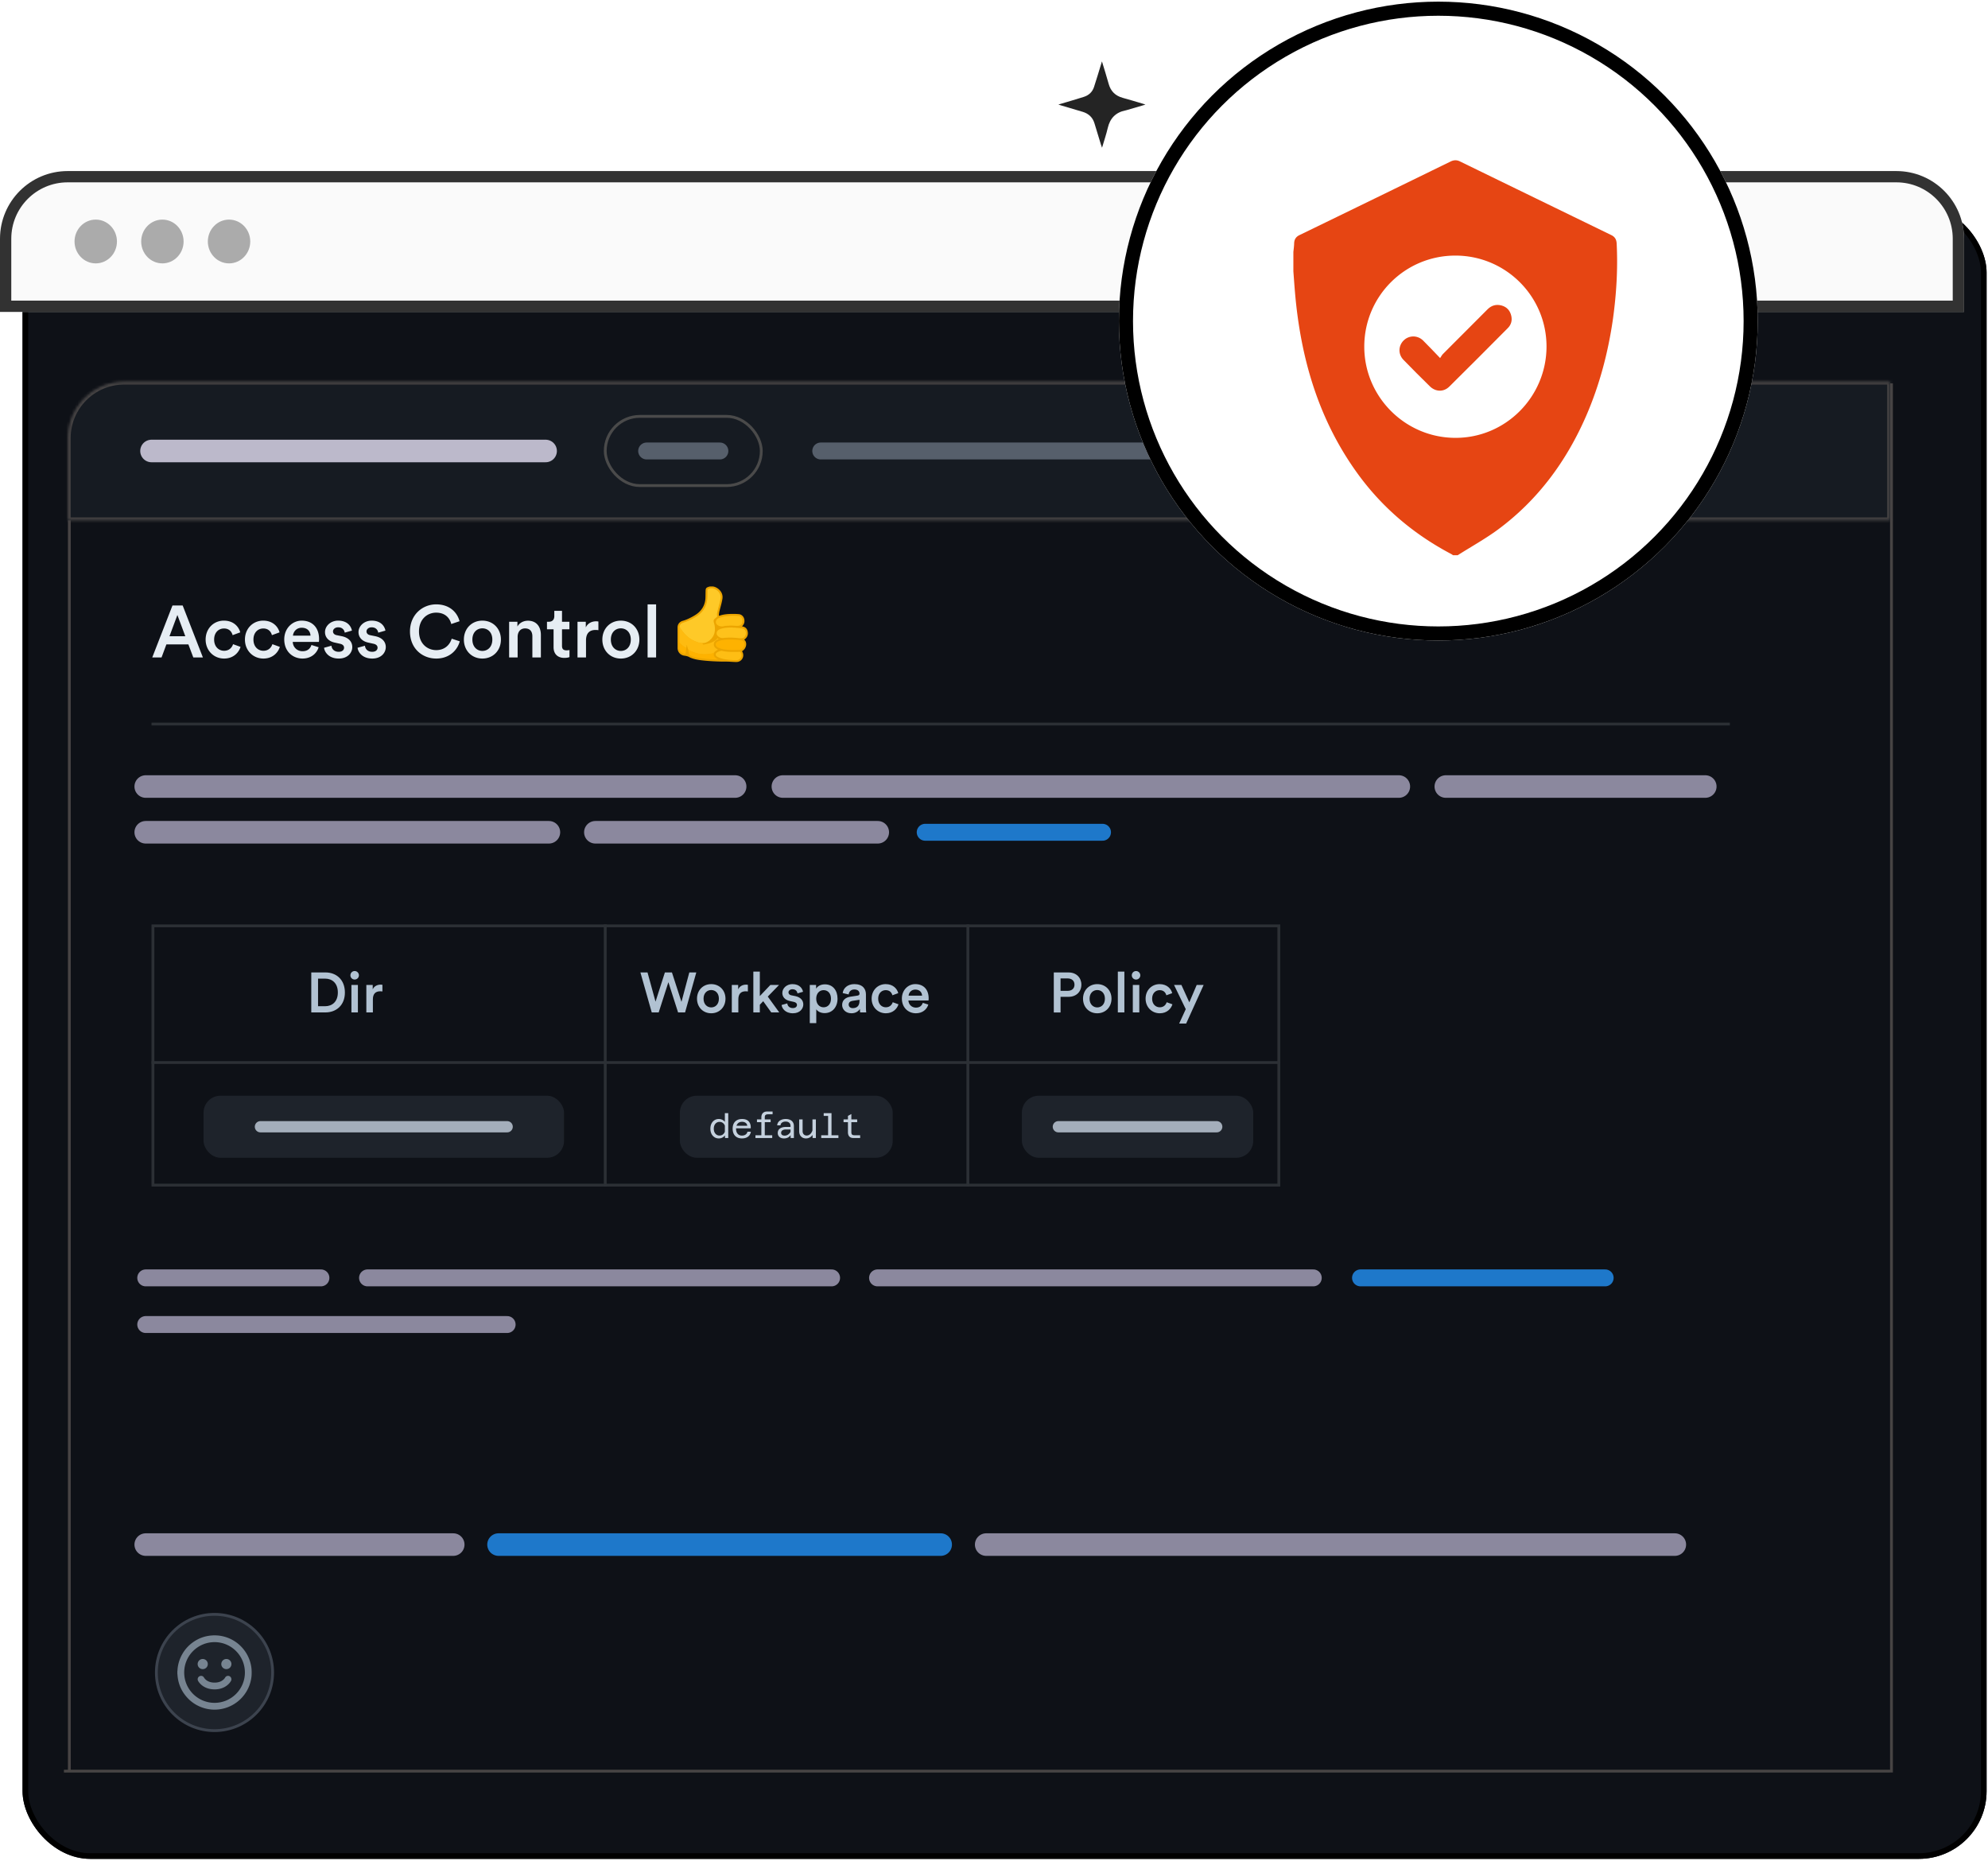
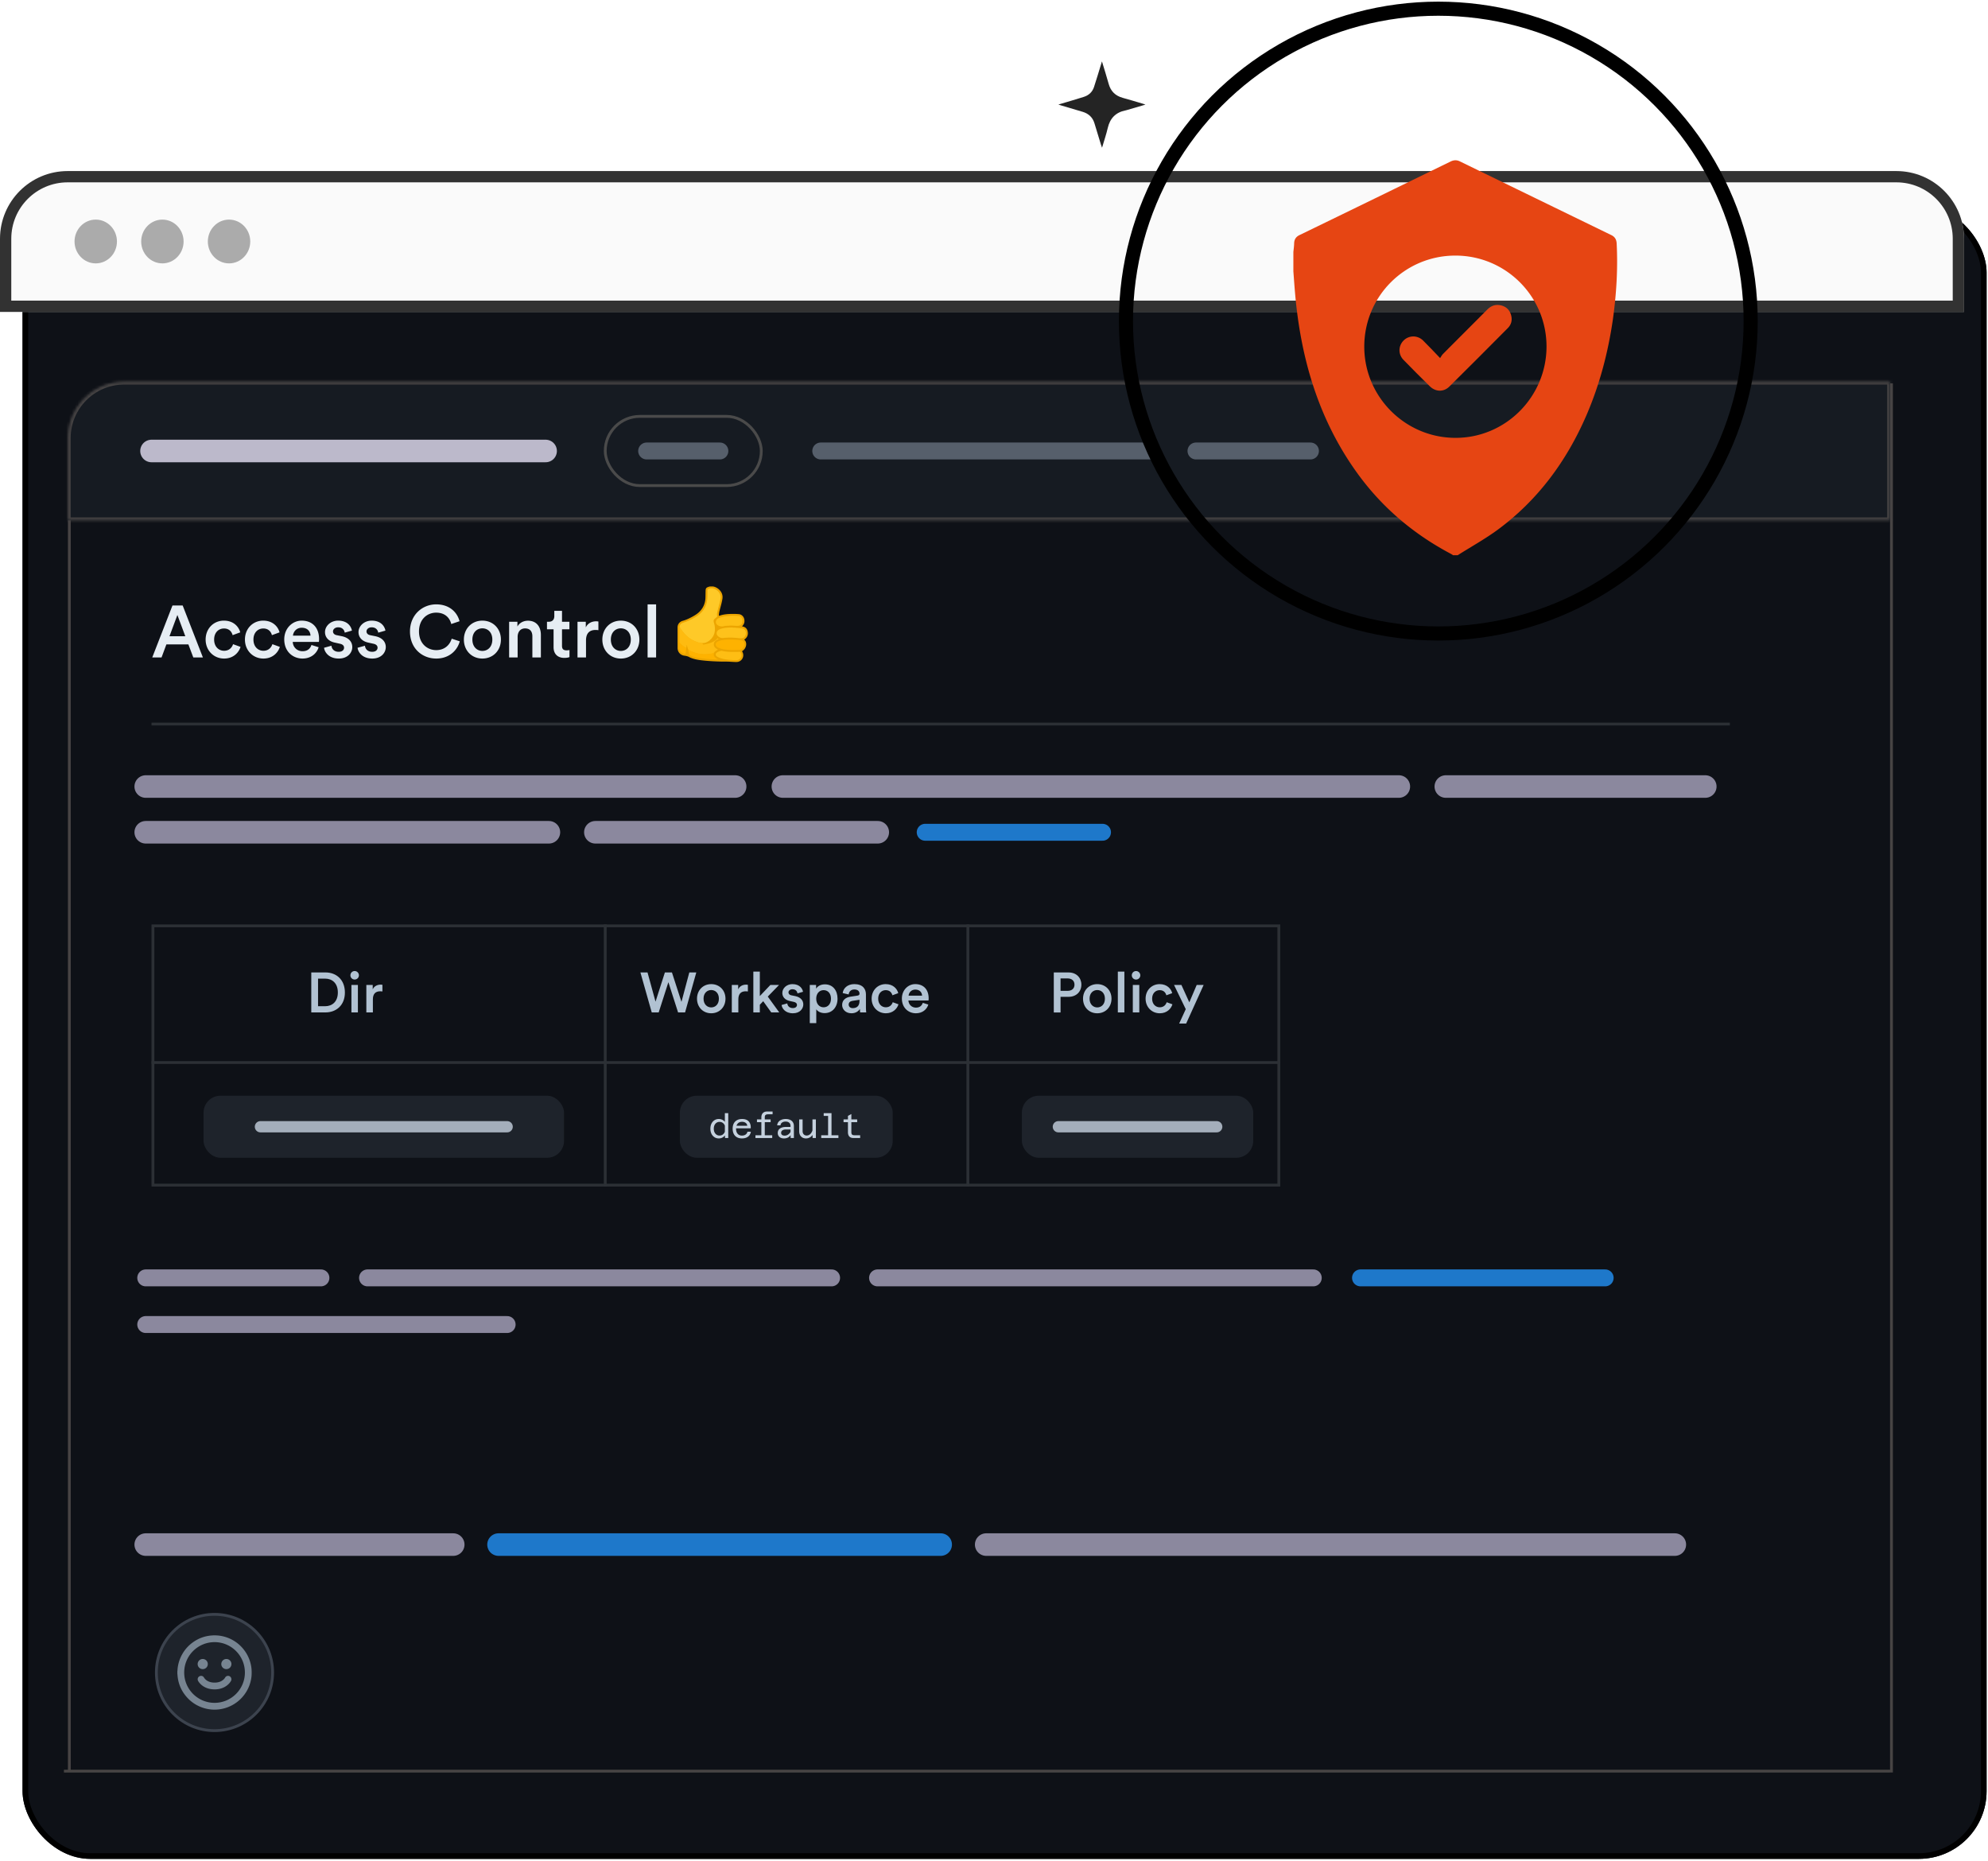
<svg xmlns="http://www.w3.org/2000/svg" width="705" height="660" fill="none">
  <g filter="url(#a)">
    <rect width="696.496" height="586.498" y="64.624" fill="#0E1117" rx="24" />
    <rect width="694.496" height="584.498" x="1" y="65.624" stroke="#000" stroke-width="2" rx="23" />
  </g>
  <path stroke="#2C3035" d="M613.449 256.736H53.733" />
  <path stroke="#474444" d="M24.59 184.468v443.046m645.676.5H22.675m648.091-492.076v492.554" />
  <mask id="b" fill="#fff">
    <path d="M24.05 155.354c0-11.046 8.955-20 20-20h626.216v49.114H24.051z" />
  </mask>
  <path fill="#161B22" d="M24.05 155.354c0-11.046 8.955-20 20-20h626.216v49.114H24.051z" />
  <path fill="#474444" d="M670.266 135.354h1v-1h-1zm0 49.114v1h1v-1zm-646.215 0h-1v1h1zm20-48.114h626.215v-2H44.051zm625.215-1v49.114h2v-49.114zm1 48.114H24.051v2h646.215zm-645.215 1v-29.114h-2v29.114zm19-50.114c-11.598 0-21 9.402-21 21h2c0-10.493 8.506-19 19-19z" mask="url(#b)" />
  <path fill="#FAFAFA" d="M0 84.655c0-13.255 10.745-24 24-24h648.496c13.255 0 24 10.745 24 24v25.949H0z" />
  <path stroke="#000" stroke-opacity=".8" stroke-width="4" d="M2 84.655c0-12.15 9.85-22 22-22h648.496c12.15 0 22 9.85 22 22v23.949H2z" />
  <ellipse cx="33.954" cy="85.629" fill="#363636" fill-opacity=".4" rx="7.52" ry="7.763" />
  <ellipse cx="57.587" cy="85.629" fill="#363636" fill-opacity=".4" rx="7.52" ry="7.763" />
  <ellipse cx="81.227" cy="85.629" fill="#363636" fill-opacity=".4" rx="7.52" ry="7.763" />
  <path fill="#ECA500" d="M251.9 207.943h.854c1.573.146 3.809 1.859 3.449 4.303-.191 1.292-.567 2.534-.893 3.787-.18.697-.365 1.393-.365 2.124 0 .157.033.224.213.163 1.551-.551 3.163-.635 4.787-.641.691 0 1.388.023 2.073.084 1.04.09 1.86.978 1.967 2.062.089.922-.085 1.422-.832 2.304 1.236.123 1.877.893 2.034 2.028.152 1.112-.32 2-1.259 2.635.006.011 0 .034.012.045 1.163.972.752 3.062-.59 3.916-.174.112-.214.174-.101.371a2.396 2.396 0 0 1-2.068 3.612c-.955.011-1.905-.095-2.86-.129-.893-.028-1.798-.011-2.691-.028-2.095-.051-4.191-.157-6.275-.382-1.349-.146-2.692-.326-3.978-.792-.298-.107-.607-.214-.877-.371-.556-.326-1.157-.455-1.786-.534-1.41-.168-2.422-1.298-2.427-2.725-.012-2.444-.012-4.888-.012-7.332 0-1.118.776-2.022 1.854-2.314 1.231-.337 2.377-.888 3.495-1.506.978-.539 1.916-1.135 2.674-1.978 1.163-1.286 1.781-2.798 1.866-4.522.039-.849.033-1.703.056-2.557.022-.972.208-1.213 1.135-1.511.174-.051.354-.107.545-.112" />
  <path fill="#FEC928" d="M241.006 222.106c.118-.68.539-1.101 1.18-1.286 1.168-.343 2.275-.832 3.354-1.394.68-.354 1.343-.736 1.961-1.191 1.769-1.286 2.887-2.989 3.224-5.174.18-1.146.175-2.304.169-3.461-.006-.758.067-.697.719-.916.888-.298 1.697-.011 2.433.472.764.506 1.326 1.169 1.483 2.113.09.545-.017 1.078-.112 1.606-.219 1.259-.669 2.461-.944 3.709-.146.646-.298 1.292-.157 1.96.016.09-.012.152-.09.214-.253.202-.495.427-.753.623-.416.321-.461.753-.354 1.214.09.41.247.803.315 1.214.337 1.988-.079 3.753-1.635 5.129-.585.517-1.242.921-2.034 1.062-1.545.219-2.916-.337-4.225-1.04-1.815-.971-3.18-2.432-4.287-4.157-.135-.208-.236-.433-.247-.697" />
  <path fill="#FEBB10" d="M241.006 222.106c.151.377.348.725.578 1.068.955 1.404 2.124 2.59 3.568 3.494a9.4 9.4 0 0 0 3.674 1.332c.27.039.551-.022.826-.039.051-.006.09.005.124.045-.129.09-.281.084-.422.106-.101.017-.179.04-.191.163-.005.118.073.163.163.203.236.095.467.011.686-.034.983-.18 1.944-.427 2.843-.882.505-.253.96-.568 1.348-.978.298-.309.303-.303.657.017-.842.337-1.635.73-1.708 1.775-.073 1.034.663 1.523 1.478 1.995-.511.258-1 .489-1.315.949-.129.231-.331.343-.584.399-.714.158-1.427.27-2.163.309-2.113.118-4.079-.354-5.955-1.309-.315-.157-.574-.342-.686-.691-.062-.225-.112-.449-.18-.674-.067-.208-.078-.438-.23-.713-.039.342-.067.612-.096.882-.196.32-.224.325-.533.106-.568-.404-1.073-.871-1.59-1.331-.202-.18-.287-.427-.349-.686v-5.185c0-.107-.039-.225.057-.321" />
  <path fill="#FEB200" d="M243.926 230.028c.522.736 1.371.933 2.135 1.23 1.101.427 2.247.635 3.433.692 1.101.05 2.168-.085 3.23-.315.23-.051.405-.185.579-.32-.304.679-.231 1.286.326 1.809q.312.296.702.5c.095.05.213.067.298.213-.416 0-.809.045-1.186-.011-.438-.067-.876-.051-1.309-.084a94 94 0 0 1-2.5-.191c-1.517-.152-3.028-.36-4.455-.95-.191-.078-.371-.18-.557-.264a.3.3 0 0 1-.174-.208q-.261-1.038-.522-2.101m-2.975-2.416c.449.939 1.354 1.416 2.095 2.057.208.174.242-.118.377-.146-.09.724-.186 1.455-.276 2.179-.011.102-.022.191-.157.169-.803-.107-1.449-.449-1.832-1.208a2.1 2.1 0 0 1-.202-.921c-.011-.703-.005-1.416-.005-2.13m21.718-.595c-.809-.107-1.623-.214-2.449-.191-.084-.09-.191-.051-.292-.057-.877-.005-1.753-.022-2.63.057-.32.039-.646.061-.966.112-.624.101-1.242.242-1.809.545-.629.337-.876.859-.635 1.393.141.315.41.54.708.697.86.444 1.787.668 2.753.736.051.017.107.05.157.05.826.062 1.652.152 2.484.118.494 0 .994.012 1.488 0 .343-.011.697-.011 1.029-.084.724-.163 1.342-.921 1.415-1.668.107-1.085-.354-1.59-1.253-1.708" />
  <path fill="#FEBF15" d="M263.315 219.926c-.023-.764-.685-1.505-1.444-1.517-.753-.011-1.506-.106-2.264-.067a.6.6 0 0 1-.202.028q.1-.018.202-.028c-.124 0-.242-.011-.365 0l-2.051.169c-.202.039-.404.067-.601.112-.736.163-1.467.348-2.107.786-.809.557-.77 1.607-.18 2.096.843.697 1.776.742 2.77.433.455-.012.91-.085 1.365-.057.056.006.113-.005.152-.056.73-.039 1.455.04 2.18.068.399.017.792.05 1.191-.012.388-.061.719-.213.978-.533.348-.422.387-.905.376-1.422" />
  <path fill="#FEC21B" d="M264.423 223.826c-.253-.63-.686-.978-1.388-1.023-.697-.045-1.382-.197-2.084-.191-.332-.124-.674-.023-1.012-.056-.084-.09-.191-.045-.292-.056-.595-.04-1.191.061-1.786.056-.45.056-.911.084-1.354.18-.585.123-1.158.269-1.675.601-.809.517-.91 1.545-.365 2.095.573.579 1.259.922 2.107.787.202-.034.405-.045.607-.068.376-.016.747-.039 1.123-.056h1.293c.522.006 1.039.079 1.562.101.567.023 1.129.158 1.696.13.534-.028 1.012-.163 1.304-.663.354-.579.533-1.175.264-1.837" />
  <path fill="#FEBE14" d="M262.603 231.326c-.101-.169-.258-.264-.472-.23-.483.078-.966.05-1.449.056-1.057.011-2.107.005-3.158-.113l-1.18-.168c-.163-.062-.337-.124-.511-.096a4.4 4.4 0 0 0-1.067.304c-.158.061-.304.14-.45.23-.685.438-.663 1.124.034 1.551.635.387 1.337.595 2.05.769.613.118 1.225.264 1.855.281.073.017.146.051.219.051.932.039 1.859.146 2.792.112.674-.022 1.157-.371 1.461-.966.314-.613.224-1.208-.124-1.781" />
  <path fill="#E6EDF3" d="M232.672 233.123h-3.016v-18.824h3.016zm-12.509-2.314c1.872 0 3.536-1.378 3.536-4.03 0-2.626-1.664-3.978-3.536-3.978-1.846 0-3.536 1.352-3.536 3.978s1.69 4.03 3.536 4.03m0-10.738c3.796 0 6.578 2.834 6.578 6.708 0 3.9-2.782 6.734-6.578 6.734-3.77 0-6.552-2.834-6.552-6.734 0-3.874 2.782-6.708 6.552-6.708m-7.954.312v3.068a6.6 6.6 0 0 0-.988-.078c-2.34 0-3.406 1.352-3.406 3.718v6.032h-3.016v-12.662h2.938v2.028c.598-1.378 2.002-2.184 3.666-2.184.364 0 .676.052.806.078m-12.906-3.796v3.874h2.626v2.678h-2.626v5.876c0 1.118.494 1.586 1.612 1.586.416 0 .91-.078 1.04-.104v2.496c-.182.078-.754.286-1.846.286-2.34 0-3.796-1.404-3.796-3.77v-6.37h-2.34v-2.678h.65c1.352 0 1.95-.858 1.95-1.976v-1.898zm-15.736 9.23v7.306h-3.016v-12.662h2.938v1.69c.832-1.456 2.34-2.054 3.744-2.054 3.094 0 4.576 2.236 4.576 5.018v8.008h-3.016v-7.488c0-1.56-.702-2.808-2.6-2.808-1.716 0-2.626 1.326-2.626 2.99m-12.509 4.992c1.872 0 3.536-1.378 3.536-4.03 0-2.626-1.664-3.978-3.536-3.978-1.846 0-3.536 1.352-3.536 3.978s1.69 4.03 3.536 4.03m0-10.738c3.796 0 6.578 2.834 6.578 6.708 0 3.9-2.782 6.734-6.578 6.734-3.77 0-6.552-2.834-6.552-6.734 0-3.874 2.782-6.708 6.552-6.708m-16.359 13.442c-4.966 0-9.308-3.588-9.308-9.594s4.498-9.62 9.282-9.62c4.68 0 7.462 2.756 8.294 5.98l-2.938.988c-.546-2.236-2.262-4.03-5.356-4.03-3.042 0-6.084 2.21-6.084 6.682 0 4.316 2.964 6.604 6.11 6.604 3.094 0 4.862-1.976 5.486-4.056l2.86.936c-.832 3.12-3.64 6.11-8.346 6.11m-27.9-3.822 2.626-.728c.104 1.144.962 2.158 2.574 2.158 1.248 0 1.898-.676 1.898-1.456 0-.676-.468-1.196-1.482-1.404l-1.872-.416c-2.236-.494-3.406-1.95-3.406-3.692 0-2.21 2.028-4.082 4.654-4.082 3.536 0 4.68 2.288 4.888 3.536l-2.548.728c-.104-.728-.65-1.898-2.34-1.898-1.066 0-1.82.676-1.82 1.456 0 .676.494 1.17 1.274 1.326l1.924.39c2.392.52 3.64 1.976 3.64 3.848 0 1.924-1.56 4.056-4.784 4.056-3.666 0-5.07-2.392-5.226-3.822m-11.883 0 2.626-.728c.104 1.144.962 2.158 2.574 2.158 1.248 0 1.898-.676 1.898-1.456 0-.676-.468-1.196-1.482-1.404l-1.872-.416c-2.236-.494-3.406-1.95-3.406-3.692 0-2.21 2.028-4.082 4.654-4.082 3.536 0 4.68 2.288 4.888 3.536l-2.548.728c-.104-.728-.65-1.898-2.34-1.898-1.066 0-1.82.676-1.82 1.456 0 .676.494 1.17 1.274 1.326l1.924.39c2.392.52 3.64 1.976 3.64 3.848 0 1.924-1.56 4.056-4.784 4.056-3.666 0-5.07-2.392-5.226-3.822m-11.021-4.29h6.214c-.052-1.482-1.04-2.808-3.12-2.808-1.898 0-2.99 1.456-3.094 2.808m6.552 3.302 2.548.806c-.676 2.21-2.678 4.004-5.72 4.004-3.432 0-6.474-2.496-6.474-6.786 0-4.004 2.964-6.656 6.162-6.656 3.9 0 6.188 2.574 6.188 6.578 0 .494-.052.91-.078.962h-9.256c.078 1.924 1.586 3.302 3.458 3.302 1.82 0 2.756-.962 3.172-2.21m-17.086-5.85c-1.846 0-3.484 1.378-3.484 3.926s1.638 3.978 3.536 3.978c1.976 0 2.886-1.378 3.172-2.34l2.652.962c-.598 1.976-2.496 4.134-5.824 4.134-3.718 0-6.552-2.886-6.552-6.734 0-3.9 2.834-6.708 6.474-6.708 3.406 0 5.278 2.132 5.798 4.16l-2.704.988c-.286-1.118-1.144-2.366-3.068-2.366m-13.939 0c-1.846 0-3.484 1.378-3.484 3.926s1.638 3.978 3.536 3.978c1.976 0 2.886-1.378 3.172-2.34l2.652.962c-.598 1.976-2.496 4.134-5.824 4.134-3.718 0-6.552-2.886-6.552-6.734 0-3.9 2.834-6.708 6.474-6.708 3.406 0 5.278 2.132 5.798 4.16l-2.704.988c-.286-1.118-1.144-2.366-3.068-2.366m-10.872 10.27-1.742-4.628h-7.8l-1.716 4.628H53.99l7.176-18.434h3.614l7.176 18.434zm-5.642-15.054-2.808 7.54h5.616z" />
  <path stroke="#565F6B" stroke-linecap="round" stroke-width="6" d="M424.129 159.911h40.596m-173.663 0h116.711m-178.453 0h25.969" />
  <rect width="55.34" height="24.545" x="214.633" y="147.638" stroke="#4A4A4A" rx="12.273" />
  <path stroke="#BCB9CB" stroke-linecap="round" stroke-width="8" d="M53.73 159.911h139.76" />
  <path stroke="#8B889E" stroke-linecap="round" stroke-width="8" d="M51.68 278.89h209.019" />
  <path stroke="#8B889E" stroke-linecap="round" stroke-width="6" d="M51.68 453.115h62.129M51.68 469.658h128.166" />
  <path stroke="#8B889E" stroke-linecap="round" stroke-width="8" d="M51.68 547.684h109.049" />
  <path stroke="#1E78CA" stroke-linecap="round" stroke-width="8" d="M176.793 547.684h156.799" />
  <path stroke="#8B889E" stroke-linecap="round" stroke-width="8" d="M349.73 547.684h244.209" />
  <path stroke="#8B889E" stroke-linecap="round" stroke-width="6" d="M311.199 453.115h154.522" />
  <path stroke="#1E78CA" stroke-linecap="round" stroke-width="6" d="M482.477 453.115h86.761" />
  <path stroke="#8B889E" stroke-linecap="round" stroke-width="8" d="M51.68 295.107h142.976m82.977-16.217h218.431" />
  <path stroke="#8B889E" stroke-linecap="round" stroke-width="6" d="M130.336 453.115h164.572" />
  <path stroke="#8B889E" stroke-linecap="round" stroke-width="8" d="M512.727 278.89h92.013m-393.607 16.217h100.146" />
  <path stroke="#1E78CA" stroke-linecap="round" stroke-width="6" d="M328.102 295.107h62.88" />
  <path stroke="#2C3035" d="M454.012 376.757H53.735m160.898-48.968v92.936m128.601-92.936v92.936" />
  <path fill="#B1C2D2" d="M135.614 349.19v2.36c-.26-.04-.52-.06-.76-.06-1.8 0-2.62 1.04-2.62 2.86v4.64h-2.32v-9.74h2.26v1.56c.46-1.06 1.54-1.68 2.82-1.68.28 0 .52.04.62.06m-8.694 9.8h-2.3v-9.74h2.3zm-2.66-13.16c0-.84.68-1.52 1.5-1.52.84 0 1.52.68 1.52 1.52s-.68 1.5-1.52 1.5c-.82 0-1.5-.66-1.5-1.5m-11.473 10.96h2.52c2.46 0 4.5-1.58 4.5-4.86 0-3.32-2.02-4.92-4.48-4.92h-2.54zm2.6 2.2h-5v-14.18h5.02c3.86 0 6.9 2.56 6.9 7.12 0 4.54-3.08 7.06-6.92 7.06m206.823-5.94h4.78c-.04-1.14-.8-2.16-2.4-2.16-1.46 0-2.3 1.12-2.38 2.16m5.04 2.54 1.96.62c-.52 1.7-2.06 3.08-4.4 3.08-2.64 0-4.98-1.92-4.98-5.22 0-3.08 2.28-5.12 4.74-5.12 3 0 4.76 1.98 4.76 5.06 0 .38-.04.7-.06.74h-7.12c.06 1.48 1.22 2.54 2.66 2.54 1.4 0 2.12-.74 2.44-1.7m-13.143-4.5c-1.42 0-2.68 1.06-2.68 3.02s1.26 3.06 2.72 3.06c1.52 0 2.22-1.06 2.44-1.8l2.04.74c-.46 1.52-1.92 3.18-4.48 3.18-2.86 0-5.04-2.22-5.04-5.18 0-3 2.18-5.16 4.98-5.16 2.62 0 4.06 1.64 4.46 3.2l-2.08.76c-.22-.86-.88-1.82-2.36-1.82m-15.464 5.26c0-1.74 1.28-2.7 2.94-2.94l2.5-.38c.56-.08.72-.36.72-.7 0-.82-.56-1.48-1.84-1.48-1.22 0-1.9.78-2 1.76l-2.12-.48c.18-1.68 1.7-3.18 4.1-3.18 3 0 4.14 1.7 4.14 3.64v4.84c0 .88.1 1.46.12 1.56h-2.16c-.02-.06-.1-.46-.1-1.24-.46.74-1.42 1.54-3 1.54-2.04 0-3.3-1.4-3.3-2.94m3.74 1.12c1.3 0 2.42-.62 2.42-2.52v-.44l-2.54.38c-.72.12-1.3.52-1.3 1.32 0 .66.5 1.26 1.42 1.26m-12.911 5.32h-2.3v-13.54h2.24v1.32c.48-.84 1.6-1.54 3.1-1.54 2.88 0 4.5 2.2 4.5 5.08 0 2.92-1.78 5.12-4.58 5.12-1.4 0-2.46-.6-2.96-1.34zm5.22-8.68c0-1.82-1.06-3.02-2.62-3.02-1.52 0-2.62 1.2-2.62 3.02 0 1.86 1.1 3.06 2.62 3.06 1.54 0 2.62-1.2 2.62-3.06m-17.52 2.24 2.02-.56c.08.88.74 1.66 1.98 1.66.96 0 1.46-.52 1.46-1.12 0-.52-.36-.92-1.14-1.08l-1.44-.32c-1.72-.38-2.62-1.5-2.62-2.84 0-1.7 1.56-3.14 3.58-3.14 2.72 0 3.6 1.76 3.76 2.72l-1.96.56c-.08-.56-.5-1.46-1.8-1.46-.82 0-1.4.52-1.4 1.12 0 .52.38.9.98 1.02l1.48.3c1.84.4 2.8 1.52 2.8 2.96 0 1.48-1.2 3.12-3.68 3.12-2.82 0-3.9-1.84-4.02-2.94m-.9-7.1-4 4.12 4.08 5.62h-2.84l-2.86-3.98-1.2 1.26v2.72h-2.3v-14.48h2.3v8.68l3.74-3.94zm-11.056-.06v2.36c-.26-.04-.52-.06-.76-.06-1.8 0-2.62 1.04-2.62 2.86v4.64h-2.32v-9.74h2.26v1.56c.46-1.06 1.54-1.68 2.82-1.68.28 0 .52.04.62.06m-13.002 8.02c1.44 0 2.72-1.06 2.72-3.1 0-2.02-1.28-3.06-2.72-3.06-1.42 0-2.72 1.04-2.72 3.06s1.3 3.1 2.72 3.1m0-8.26c2.92 0 5.06 2.18 5.06 5.16 0 3-2.14 5.18-5.06 5.18-2.9 0-5.04-2.18-5.04-5.18 0-2.98 2.14-5.16 5.04-5.16m-10.55 6.3 2.78-10.44h2.48l-3.98 14.18h-2.48l-3.44-10.72-3.44 10.72h-2.46l-4.02-14.18h2.52l2.84 10.36 3.32-10.36h2.5zm178.976 7.68h-2.48l2.34-5.1-4.16-8.58h2.62l2.8 6.16 2.62-6.16h2.46zm-9.386-11.84c-1.42 0-2.68 1.06-2.68 3.02s1.26 3.06 2.72 3.06c1.52 0 2.22-1.06 2.44-1.8l2.04.74c-.46 1.52-1.92 3.18-4.48 3.18-2.86 0-5.04-2.22-5.04-5.18 0-3 2.18-5.16 4.98-5.16 2.62 0 4.06 1.64 4.46 3.2l-2.08.76c-.22-.86-.88-1.82-2.36-1.82m-7.233 7.9h-2.3v-9.74h2.3zm-2.66-13.16c0-.84.68-1.52 1.5-1.52.84 0 1.52.68 1.52 1.52s-.68 1.5-1.52 1.5c-.82 0-1.5-.66-1.5-1.5m-2.631 13.16h-2.32v-14.48h2.32zm-9.624-1.78c1.44 0 2.72-1.06 2.72-3.1 0-2.02-1.28-3.06-2.72-3.06-1.42 0-2.72 1.04-2.72 3.06s1.3 3.1 2.72 3.1m0-8.26c2.92 0 5.06 2.18 5.06 5.16 0 3-2.14 5.18-5.06 5.18-2.9 0-5.04-2.18-5.04-5.18 0-2.98 2.14-5.16 5.04-5.16m-13.007 2.38h2.5c1.52 0 2.44-.84 2.44-2.18 0-1.36-.92-2.22-2.44-2.22h-2.5zm2.86 2.12h-2.86v5.54h-2.4v-14.18h5.26c2.72 0 4.52 1.84 4.52 4.32 0 2.5-1.8 4.32-4.52 4.32" />
  <path stroke="#2C3035" d="M54.234 328.289h399.275v91.936H54.234z" />
  <rect width="127.832" height="22" x="72.188" y="388.524" fill="#1E232B" rx="6" />
  <rect width="82.045" height="22" x="362.383" y="388.524" fill="#1E232B" rx="6" />
  <rect width="75.482" height="22" x="241.102" y="388.524" fill="#1E232B" rx="6" />
  <path fill="#C5D1DE" d="M302.613 403.524q-.612 0-1.044-.24a1.6 1.6 0 0 1-.648-.708 2.5 2.5 0 0 1-.216-1.068v-5.832l1.212-.66v6.492q0 .288.084.528t.324.372q.252.132.732.132h1.98v.984zm-3.468-5.616v-.984h4.836v.984zm-5.479 5.616v-8.82h1.212v8.82zm-2.436 0v-.984h6.096v.984zm.876-7.836v-.984h2.16v.984zm-7.48 1.236v4.164q0 .696.396 1.128.396.42 1.032.42.732 0 1.296-.528.576-.54.912-1.668l.192 1.356q-.372.936-1.08 1.404a2.7 2.7 0 0 1-1.524.468q-.744 0-1.296-.312a2.24 2.24 0 0 1-.84-.888q-.3-.564-.3-1.332v-4.212zm4.704 0v6.6h-1.152l-.06-1.488v-5.112zm-8.945 6.6-.048-1.5v-2.82q0-.708-.468-1.104-.456-.408-1.26-.408-.78 0-1.272.36a1.25 1.25 0 0 0-.54.972h-1.188q.06-.708.456-1.2a2.5 2.5 0 0 1 1.056-.768q.66-.276 1.524-.276.888 0 1.536.3.648.288.996.84.36.552.36 1.344v4.26zm-2.388.144q-.648 0-1.14-.228a1.85 1.85 0 0 1-.768-.672 1.9 1.9 0 0 1-.276-1.032q0-1.02.78-1.584.792-.564 2.208-.564h1.692v.9h-1.74q-.816 0-1.284.312-.456.312-.456.876 0 .468.324.732.336.264.9.264.72 0 1.272-.384a2.9 2.9 0 0 0 .912-1.08l.132.888a2.43 2.43 0 0 1-.96 1.164q-.648.408-1.596.408m-7.997-.144v-7.344q0-.612.228-1.068t.672-.72q.456-.264 1.116-.264h1.968v.984h-1.608q-.324 0-.6.084a.78.78 0 0 0-.42.312q-.144.216-.144.636v7.38zm-1.56-5.616v-.984h4.848v.984zm-.54 5.616v-.984h5.952v.984zm-4.78.144q-1.02 0-1.764-.408a2.8 2.8 0 0 1-1.14-1.188q-.396-.78-.396-1.86t.396-1.848a2.8 2.8 0 0 1 1.152-1.176q.756-.408 1.8-.408 1.596 0 2.376.888.78.876.684 2.412h-5.448l.012-.912 4.2.012a1.36 1.36 0 0 0-.552-1.02q-.504-.384-1.272-.384-1.032 0-1.584.648t-.552 1.836q0 .708.24 1.26.252.54.72.84t1.128.3q.78 0 1.296-.372.528-.372.648-1.008h1.212q-.156 1.116-.996 1.752t-2.16.636m-8.224-6.888a2.8 2.8 0 0 1 1.248.276q.564.264.912.744v-3.096h1.2v8.82h-1.14l-.036-.924q-.348.48-.924.78a2.7 2.7 0 0 1-1.26.288q-.876 0-1.548-.444a3.04 3.04 0 0 1-1.056-1.224q-.372-.78-.372-1.776 0-1.008.372-1.788.384-.78 1.056-1.212.672-.444 1.548-.444m.264 5.868q.648 0 1.152-.36.504-.372.744-.996v-2.148a2.03 2.03 0 0 0-.744-.984q-.504-.36-1.152-.36-.6 0-1.056.312-.456.3-.72.852-.252.54-.252 1.26 0 .708.252 1.26.264.54.72.852t1.056.312" />
  <path stroke="#C5D1DE" stroke-linecap="round" stroke-opacity=".8" stroke-width="4" d="M92.36 399.524h87.488m195.48 0h56.152" />
  <circle cx="76.069" cy="593.037" r="20.612" fill="#1E232B" stroke="#3C434E" />
  <path fill="#778491" d="M75.681 579.866h.823c.066.008.134.02.203.023a12 12 0 0 1 2.152.274q2.093.447 3.93 1.536a13.1 13.1 0 0 1 3.857 3.47 13.07 13.07 0 0 1 2.498 6.134c.117.857.117 1.72.085 2.58a11 11 0 0 1-.242 1.819 12.96 12.96 0 0 1-2.367 5.239 13.1 13.1 0 0 1-4.17 3.627 13.1 13.1 0 0 1-5.45 1.609 13.2 13.2 0 0 1-2.797-.105q-1.321-.185-2.574-.641a12.96 12.96 0 0 1-5.166-3.411c-2.146-2.312-3.32-5.05-3.525-8.201-.009-.114-.029-.228-.044-.341v-.875c.015-.125.041-.254.047-.379q.054-.945.248-1.872a13 13 0 0 1 1.47-3.863 13.05 13.05 0 0 1 3.582-4.029c2.17-1.6 4.604-2.463 7.3-2.574.047-.003.094-.014.14-.02m11.166 13.18c-.003-5.947-4.813-10.761-10.746-10.772-5.883-.009-10.778 4.755-10.778 10.769 0 5.956 4.84 10.761 10.772 10.758 5.924-.003 10.755-4.825 10.752-10.755" />
  <path fill="#778491" d="M76.173 599.031c-1.006-.011-1.912-.137-2.787-.463-1.09-.408-2.02-1.047-2.743-1.965a3.7 3.7 0 0 1-.414-.633 1.2 1.2 0 0 1 .72-1.682c.519-.157 1.079.035 1.358.499.496.819 1.23 1.317 2.123 1.603.574.184 1.163.245 1.76.236a5.3 5.3 0 0 0 1.58-.242 3.9 3.9 0 0 0 1.607-.959c.172-.172.33-.361.45-.577a1.194 1.194 0 0 1 1.384-.569c.519.146.874.648.857 1.207a1.2 1.2 0 0 1-.152.54c-.26.463-.594.868-.982 1.23-.924.854-2.015 1.379-3.245 1.621a9 9 0 0 1-1.516.154m-4.277-10.781a1.79 1.79 0 0 1 1.796 1.787 1.78 1.78 0 0 1-1.805 1.804 1.787 1.787 0 0 1-1.79-1.807c.007-1.002.84-1.798 1.8-1.784m10.173 1.796a1.785 1.785 0 0 1-1.812 1.795 1.793 1.793 0 0 1-1.781-1.83 1.806 1.806 0 0 1 1.833-1.764c.968.021 1.77.828 1.76 1.799" />
  <g filter="url(#c)">
-     <circle cx="516.066" cy="126.854" r="113.27" fill="#fff" />
    <circle cx="516.066" cy="126.854" r="110.77" stroke="#000" stroke-width="5" />
  </g>
  <path fill="#E64513" d="M573.308 86.28c-.083-1.369-.63-2.3-1.861-2.901-17.922-8.728-35.843-17.43-53.737-26.158-1.122-.547-2.135-.492-3.256.028a19626 19626 0 0 1-53.601 26.103c-1.313.629-1.888 1.587-1.915 3.01-.028.984-.164 1.97-.274 2.982v6.84c.192 2.49.356 4.98.575 7.47 1.97 23.065 8.181 44.68 21.807 63.724 8.837 12.367 20.137 21.971 33.572 29.057.246.137.438.274.684.438h1.641c4.789-3.037 9.796-5.8 14.365-9.166 14.201-10.534 24.324-24.351 31.301-40.494 4.706-10.918 7.689-22.327 9.385-34.092 1.231-8.92 1.779-17.84 1.314-26.842m-57.213 68.977c-17.757-.028-32.259-14.529-32.286-32.286-.027-17.895 14.392-32.314 32.259-32.341 17.839-.028 32.313 14.364 32.368 32.149.028 17.922-14.501 32.532-32.341 32.478" />
  <path fill="#E64513" d="M510.703 126.966c.41-.575.629-1.067.985-1.423 5.28-5.281 10.561-10.562 15.842-15.87 1.423-1.422 3.119-1.86 5.007-1.34 1.86.52 3.01 1.833 3.42 3.721.356 1.641-.082 3.119-1.231 4.268-6.895 6.95-13.818 13.9-20.767 20.767-1.998 1.97-4.843 1.888-6.868-.082-3.147-3.092-6.293-6.211-9.358-9.385-1.942-1.97-1.888-4.952 0-6.867 1.861-1.888 4.898-1.97 6.895-.055 1.97 1.943 3.858 3.967 6.075 6.266" />
  <path fill="#242424" d="M390.782 21.77c.848 2.808 1.66 5.334 2.367 7.913.724 2.666 2.384 4.291 5.016 5.015 2.437.672 4.839 1.396 7.276 2.12.195.053.371.141.76.282-2.42.707-4.663 1.36-6.888 2.014l-.265.053c-3.409.706-5.405 2.79-6.199 6.181-.53 2.279-1.29 4.504-2.032 7.03-.194-.53-.3-.83-.406-1.148-.759-2.49-1.519-4.998-2.278-7.489-.636-2.12-2.067-3.444-4.151-4.08-2.561-.777-5.122-1.519-7.682-2.278-.248-.07-.495-.159-.972-.318 1.201-.353 2.19-.636 3.179-.936 1.943-.583 3.886-1.148 5.811-1.766 1.801-.565 3.073-1.731 3.656-3.532.901-2.756 1.731-5.546 2.579-8.32.035-.194.088-.335.229-.741" />
  <defs>
    <filter id="a" width="704.496" height="594.498" x="0" y="64.624" color-interpolation-filters="sRGB" filterUnits="userSpaceOnUse">
      <feFlood flood-opacity="0" result="BackgroundImageFix" />
      <feColorMatrix in="SourceAlpha" result="hardAlpha" values="0 0 0 0 0 0 0 0 0 0 0 0 0 0 0 0 0 0 127 0" />
      <feOffset dx="8" dy="8" />
      <feComposite in2="hardAlpha" operator="out" />
      <feColorMatrix values="0 0 0 0 0 0 0 0 0 0 0 0 0 0 0 0 0 0 0.25 0" />
      <feBlend in2="BackgroundImageFix" result="effect1_dropShadow_88_480" />
      <feBlend in="SourceGraphic" in2="effect1_dropShadow_88_480" result="shape" />
    </filter>
    <filter id="c" width="232.539" height="239.539" x="396.797" y=".584" color-interpolation-filters="sRGB" filterUnits="userSpaceOnUse">
      <feFlood flood-opacity="0" result="BackgroundImageFix" />
      <feColorMatrix in="SourceAlpha" result="hardAlpha" values="0 0 0 0 0 0 0 0 0 0 0 0 0 0 0 0 0 0 127 0" />
      <feOffset dx="-6" dy="-13" />
      <feComposite in2="hardAlpha" operator="out" />
      <feColorMatrix values="0 0 0 0 0.055 0 0 0 0 0.067 0 0 0 0 0.09 0 0 0 0.3 0" />
      <feBlend in2="BackgroundImageFix" result="effect1_dropShadow_88_480" />
      <feBlend in="SourceGraphic" in2="effect1_dropShadow_88_480" result="shape" />
    </filter>
  </defs>
</svg>